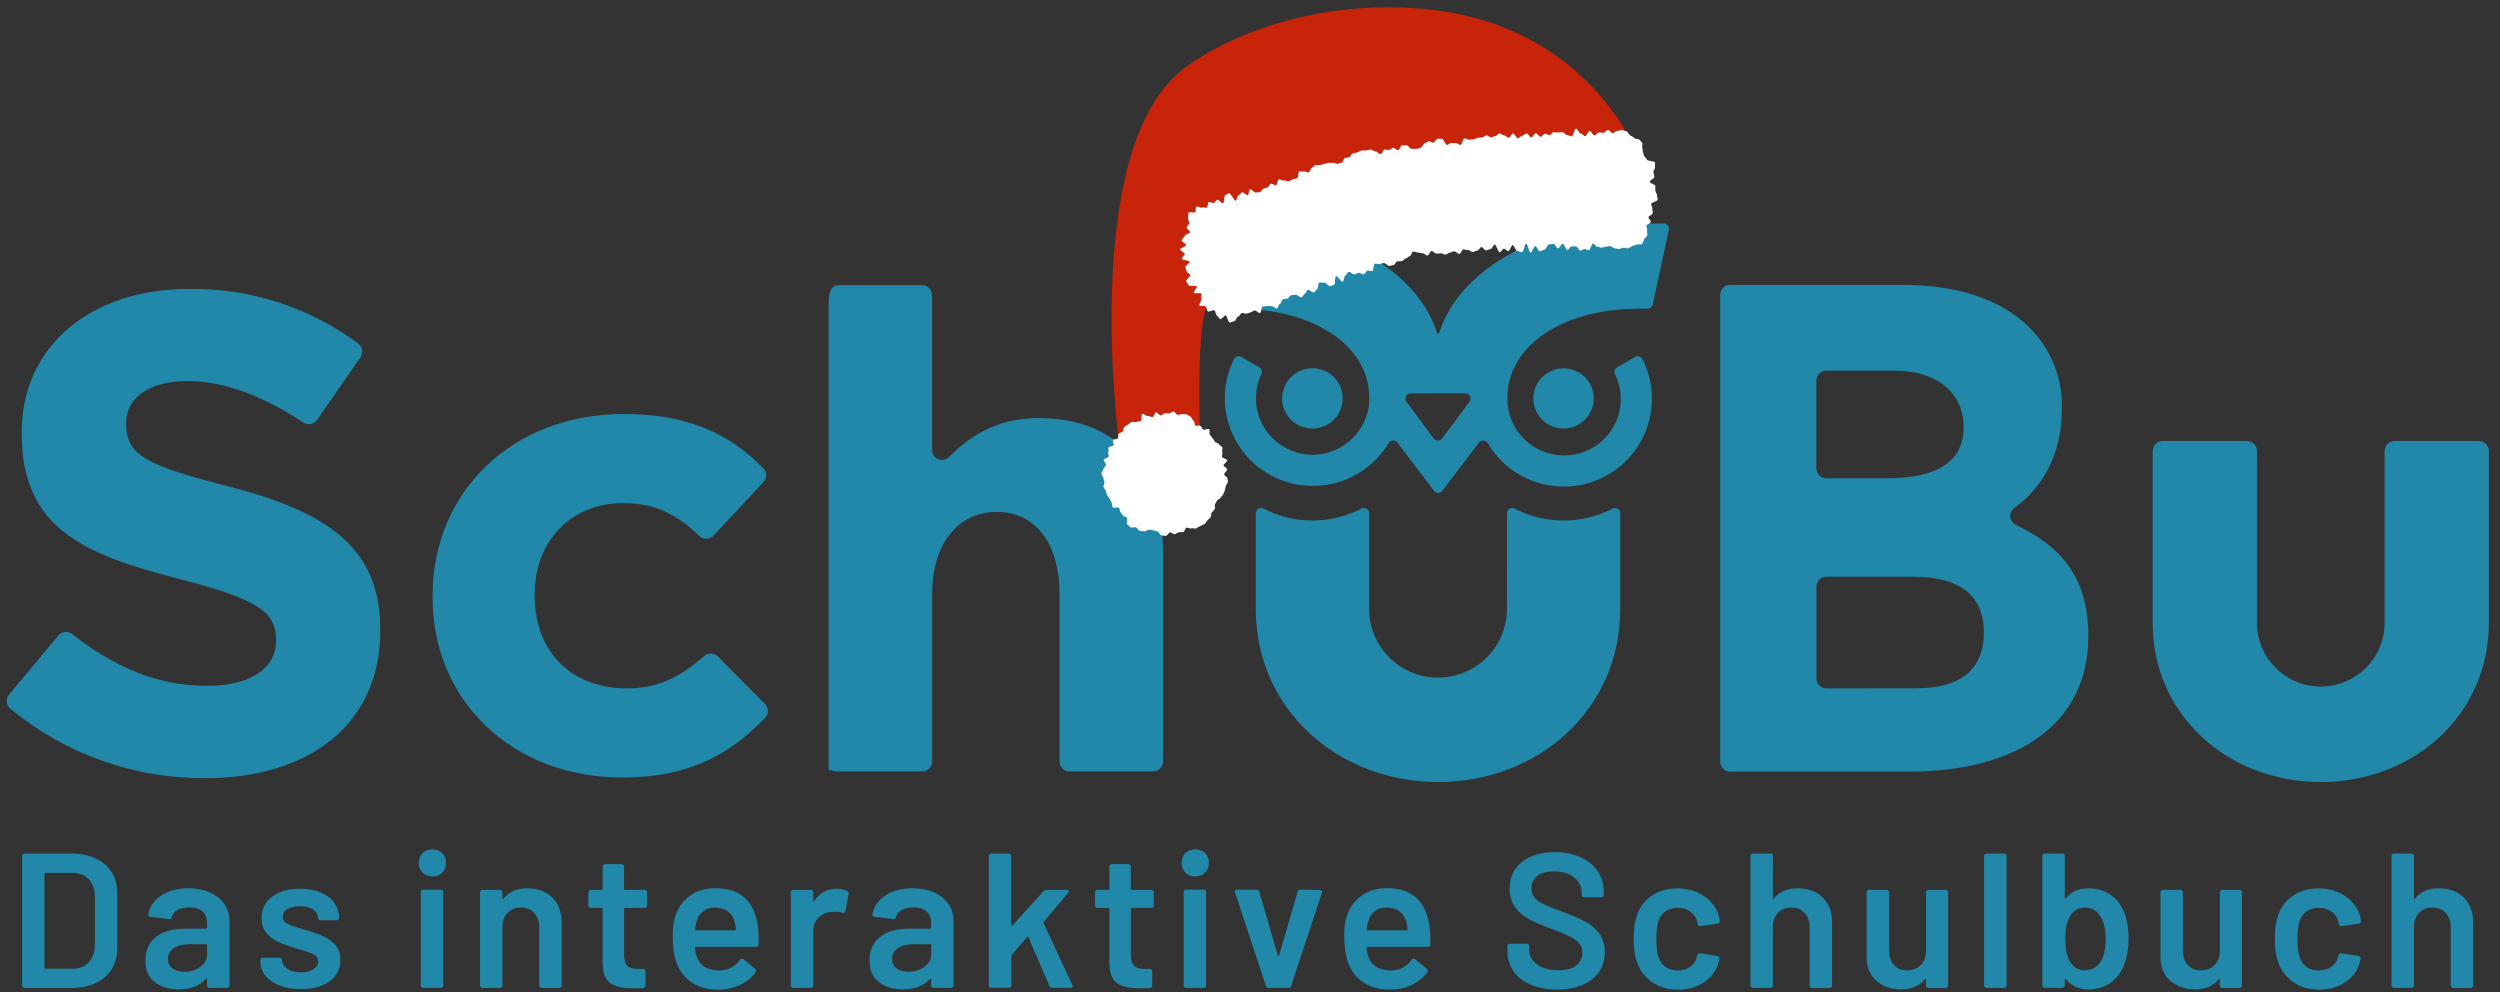
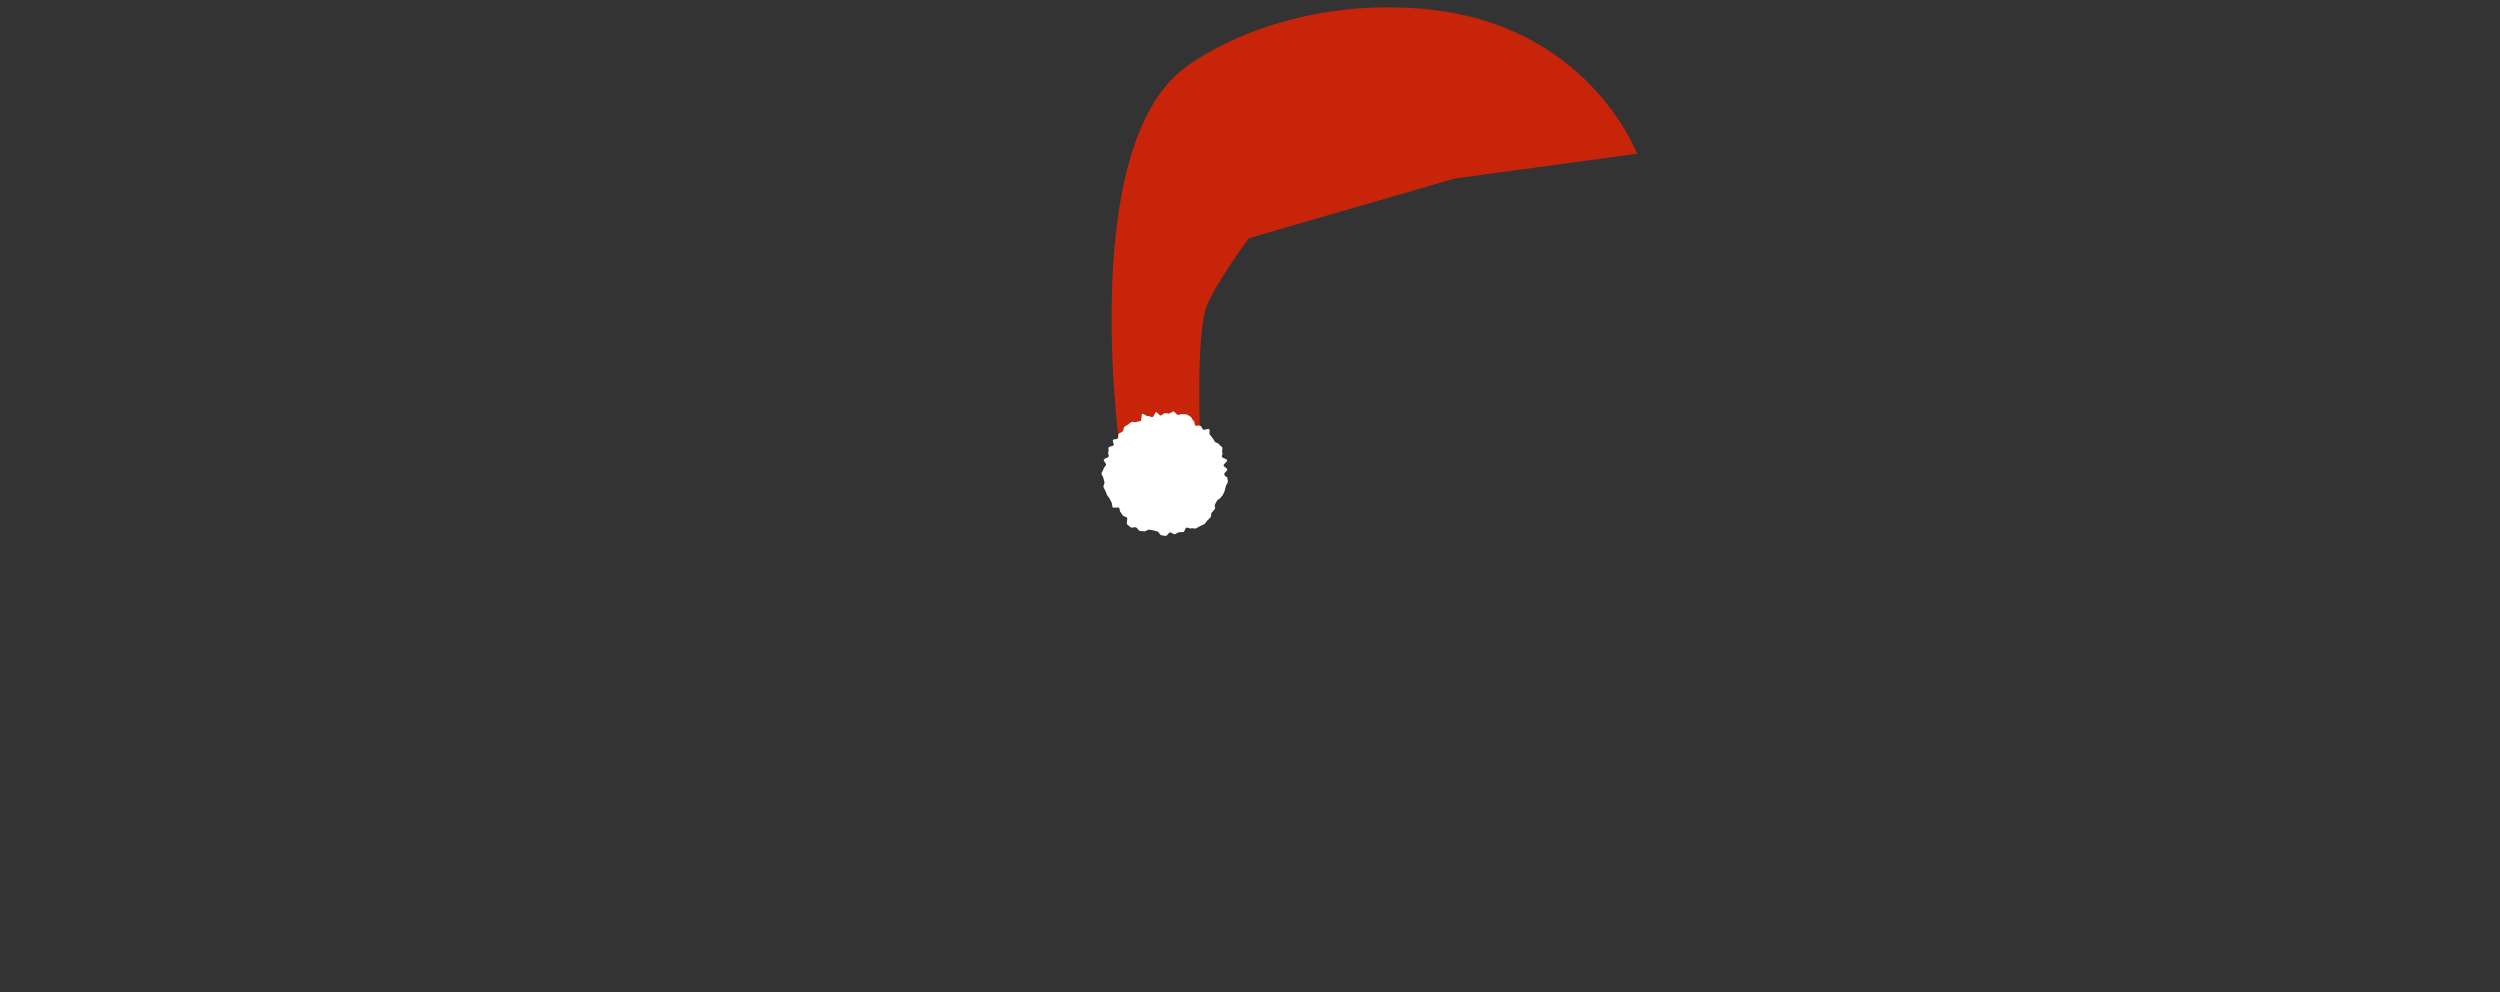
<svg xmlns="http://www.w3.org/2000/svg" width="100%" height="100%" viewBox="0 0 766 304" version="1.1" xml:space="preserve" style="fill-rule:evenodd;clip-rule:evenodd;stroke-linejoin:round;stroke-miterlimit:2;">
  <rect x="0" y="0" width="766" height="304" fill="#333333" stroke="none" />
  <g transform="matrix(2.552,0,0,2.552,-0.472,65.898)">
-     <path d="M157.76,25.63C155.75,25.63 154.12,24.02 154.12,22.02C154.12,20.02 155.74,18.39 157.75,18.39C159.76,18.39 161.39,20 161.39,22L161.39,22.01C161.39,24.01 159.77,25.63 157.76,25.63C157.77,25.63 157.76,25.63 157.76,25.63ZM184.28,22.01C184.28,24.01 185.9,25.62 187.91,25.62C189.91,25.62 191.54,24 191.54,22.01C191.54,20.02 189.91,18.4 187.91,18.4C185.91,18.4 184.29,20.01 184.28,22.01ZM181.17,21.75L181.17,21.98C181.11,25.72 184.11,28.8 187.87,28.86C191.63,28.92 194.72,25.93 194.78,22.19C194.8,21.12 194.56,20.07 194.09,19.12C193.94,18.82 194.04,18.45 194.34,18.28L196.49,17.04C196.81,16.86 197.21,16.98 197.38,17.3C199.89,22.22 198.14,28.3 193.3,31.14C188.26,34.09 181.78,32.42 178.82,27.4C178.82,27.4 178.82,27.39 178.81,27.39C178.58,27 178.03,26.96 177.75,27.32L173.36,33.1C173.11,33.44 172.6,33.44 172.35,33.1L167.96,27.31C167.69,26.95 167.14,26.98 166.91,27.36C164.15,32 158.24,33.86 153.26,31.49C147.99,28.98 145.75,22.69 148.27,17.44C148.29,17.39 148.31,17.35 148.34,17.3C148.5,16.97 148.91,16.85 149.23,17.04L151.38,18.28C151.67,18.45 151.77,18.8 151.63,19.1C150.13,22.24 151.28,26.06 154.35,27.85C158.36,30.18 163.77,27.96 164.57,22.78C164.58,22.75 164.58,22.71 164.58,22.68L164.58,21.77C164.56,20.44 164.22,19.14 163.59,17.97C161.48,14.06 156.13,11.24 148.67,11.24L147.77,11.24C147.47,11.24 147.21,11.03 147.15,10.74L145.14,1.76C145.05,1.36 145.36,0.98 145.77,0.99L149.59,1.04C160.99,1.18 170.43,6.77 172.73,14.18C172.73,14.25 172.93,14.25 172.97,14.18C175.26,6.76 184.7,1.18 196.11,1.04L199.92,1C200.33,0.99 200.64,1.37 200.55,1.77L198.62,10.73C198.56,11.02 198.3,11.23 198,11.23L197.12,11.23C189.63,11.23 184.28,14.01 182.16,17.96C181.53,19.12 181.19,20.42 181.17,21.75ZM176.1,21.4L169.56,21.41C169.04,21.41 168.74,22 169.05,22.42C169.97,23.67 171.52,25.75 172.32,26.82C172.57,27.16 173.09,27.16 173.34,26.82C174.14,25.75 175.7,23.66 176.61,22.41C176.92,21.99 176.62,21.4 176.1,21.4ZM181.11,47.29C181.11,51.84 177.41,55.53 172.84,55.53C168.27,55.53 164.57,51.85 164.57,47.3L164.57,35.8C164.57,35.33 164.07,35.02 163.65,35.24C159.96,37.15 155.57,37.15 151.88,35.24C151.46,35.02 150.96,35.33 150.96,35.8L150.96,47.28C150.96,59.34 160.77,68.03 172.84,68.07C184.91,68.07 194.72,59.34 194.72,47.28L194.72,35.8C194.72,35.33 194.22,35.02 193.8,35.24C190.12,37.15 185.72,37.15 182.04,35.24C181.62,35.02 181.12,35.33 181.12,35.8L181.11,47.29ZM1.43,59.27C7.99,64.69 16.27,67.65 24.81,67.61C37.17,67.61 45.84,61.25 45.84,49.9L45.84,49.74C45.84,39.79 39.3,35.61 27.68,32.59C17.78,30.06 15.33,28.84 15.33,25.08L15.33,24.91C15.33,22.13 17.87,19.93 22.69,19.93C27.2,19.93 31.88,21.79 36.6,24.91C37.15,25.27 37.88,25.13 38.25,24.59L43.47,17.07C43.84,16.54 43.72,15.82 43.2,15.43C37.34,11.07 30.18,8.75 22.84,8.87C11.14,8.87 2.8,15.69 2.79,26.06L2.79,26.23C2.79,37.58 10.21,40.76 21.77,43.7C31.36,46.15 33.32,47.78 33.32,50.96L33.32,51.13C33.32,54.47 30.21,56.52 25.05,56.52C18.89,56.52 13.75,54.14 8.86,50.31C8.35,49.91 7.61,49.98 7.19,50.48L1.26,57.59C0.85,58.1 0.92,58.85 1.43,59.27ZM74.93,67.53C83.15,67.53 87.97,64.58 92.04,60.37C92.49,59.9 92.48,59.16 92.03,58.7L86.38,53C85.93,52.55 85.2,52.53 84.72,52.95C81.99,55.35 79.28,56.83 75.51,56.83C68.72,56.83 64.38,52.39 64.38,45.71L64.38,45.54C64.38,39.07 68.8,34.58 75.02,34.58C78.98,34.58 81.63,36.09 84.14,38.52C84.62,38.99 85.4,38.97 85.86,38.48L91.85,32.05C92.28,31.59 92.28,30.87 91.84,30.41C87.87,26.33 82.86,23.88 75.11,23.88C61.69,23.88 52.12,33.21 52.12,45.71L52.12,45.87C52.1,58.37 61.76,67.54 74.93,67.53ZM99.67,10.55L99.67,66.56C99.67,66.58 100.21,66.8 100.87,66.8L110.9,66.8C111.56,66.8 112.1,66.26 112.1,65.6L112.1,45.47C112.1,39.59 115.12,35.64 119.87,35.64C124.62,35.64 127.4,39.59 127.4,45.47L127.4,65.6C127.4,66.26 127.94,66.8 128.6,66.8L138.63,66.8C139.29,66.8 139.83,66.26 139.83,65.6L139.83,40.62C139.83,30.58 134.33,24.37 124.94,24.37C120.04,24.37 116.74,26.4 114.15,29.03C113.4,29.8 112.09,29.26 112.09,28.19L112.09,9.61C112.09,8.95 111.55,8.41 110.89,8.41L100.86,8.41C100.21,8.42 99.67,8.87 99.67,10.55ZM250.91,50.44L250.91,50.61C250.91,61.11 242.37,66.82 229.38,66.82L207.92,66.82C207.26,66.82 206.72,66.28 206.72,65.62L206.72,9.59C206.72,8.93 207.26,8.39 207.92,8.39L228.76,8.39C235.33,8.39 240.51,10.2 243.79,13.45C246.41,16.02 247.84,19.55 247.73,23.21L247.73,23.38C247.73,28.86 245.28,32.85 242.05,35.15C241.3,35.68 241.41,36.81 242.24,37.21C247.66,39.76 250.91,43.57 250.91,50.44ZM218.26,30.4C218.26,31.06 218.8,31.6 219.46,31.6L226.82,31.6C232.4,31.6 235.94,29.79 235.94,25.53L235.94,25.36C235.94,21.59 232.98,18.68 227.64,18.68L219.46,18.68C218.8,18.68 218.26,19.22 218.26,19.88L218.26,30.4ZM238.37,50.12C238.37,46.26 236.25,43.42 229.79,43.42L219.47,43.42C218.81,43.42 218.27,43.96 218.27,44.62L218.27,55.63C218.27,56.29 218.81,56.83 219.47,56.83L230.19,56.82C235.78,56.83 238.37,54.4 238.37,50.12ZM287.69,27.12C287.03,27.12 286.49,27.66 286.49,28.32L286.49,48.95C286.5,53.17 283.07,56.6 278.83,56.61L278.82,56.61C274.59,56.6 271.16,53.18 271.16,48.96L271.16,28.32C271.16,27.66 270.62,27.12 269.96,27.12L259.84,27.12C259.18,27.12 258.64,27.66 258.64,28.32L258.64,48.95C258.64,60.06 267.7,68.07 278.82,68.07C289.94,68.07 299,60.06 299,48.95L299,28.32C299,27.66 298.46,27.12 297.8,27.12L287.69,27.12ZM2.92,92.71C2.87,92.66 2.84,92.59 2.84,92.51L2.84,76.94C2.84,76.86 2.87,76.8 2.92,76.74C2.97,76.69 3.04,76.66 3.12,76.66L8.76,76.66C9.85,76.66 10.82,76.85 11.65,77.24C12.48,77.62 13.13,78.17 13.58,78.89C14.03,79.6 14.26,80.44 14.26,81.39L14.26,88.07C14.26,89.02 14.03,89.85 13.58,90.57C13.12,91.28 12.48,91.83 11.65,92.22C10.82,92.6 9.85,92.8 8.76,92.8L3.12,92.8C3.04,92.79 2.98,92.77 2.92,92.71ZM5.64,90.49L8.88,90.49C9.7,90.49 10.35,90.23 10.83,89.72C11.32,89.21 11.57,88.52 11.58,87.66L11.58,81.83C11.58,80.95 11.33,80.26 10.84,79.75C10.35,79.24 9.68,78.98 8.85,78.98L5.64,78.98C5.56,78.98 5.52,79.02 5.52,79.1L5.52,90.39C5.52,90.45 5.56,90.49 5.64,90.49ZM25.42,81.34C26.16,81.68 26.73,82.14 27.13,82.73C27.53,83.32 27.73,83.99 27.73,84.75L27.73,92.51C27.73,92.59 27.7,92.65 27.65,92.71C27.6,92.76 27.53,92.79 27.45,92.79L25.32,92.79C25.24,92.79 25.18,92.76 25.12,92.71C25.07,92.66 25.04,92.59 25.04,92.51L25.04,91.77C25.04,91.72 25.02,91.7 24.99,91.69C24.96,91.68 24.93,91.69 24.9,91.72C24.14,92.55 23.05,92.96 21.62,92.96C20.46,92.96 19.51,92.67 18.76,92.08C18.01,91.5 17.64,90.63 17.64,89.48C17.64,88.28 18.06,87.35 18.9,86.68C19.74,86.01 20.92,85.68 22.45,85.68L24.92,85.68C25,85.68 25.04,85.64 25.04,85.56L25.04,85.01C25.04,84.41 24.86,83.95 24.51,83.62C24.16,83.29 23.62,83.13 22.91,83.13C22.32,83.13 21.85,83.23 21.49,83.44C21.13,83.65 20.9,83.93 20.81,84.3C20.76,84.49 20.66,84.56 20.49,84.53L18.25,84.25C18.17,84.24 18.11,84.21 18.05,84.17C18,84.13 17.98,84.08 17.99,84.02C18.11,83.08 18.62,82.32 19.5,81.72C20.39,81.12 21.5,80.82 22.84,80.82C23.82,80.84 24.68,81 25.42,81.34ZM24.24,90.26C24.78,89.86 25.05,89.35 25.05,88.74L25.05,87.66C25.05,87.58 25.01,87.54 24.93,87.54L22.99,87.54C22.17,87.54 21.53,87.69 21.06,88C20.59,88.31 20.35,88.75 20.35,89.31C20.35,89.8 20.53,90.18 20.89,90.45C21.25,90.72 21.72,90.85 22.29,90.85C23.05,90.86 23.7,90.66 24.24,90.26ZM33.75,92.5C33.02,92.22 32.45,91.82 32.05,91.33C31.65,90.83 31.45,90.27 31.45,89.66L31.45,89.45C31.45,89.37 31.48,89.31 31.53,89.25C31.58,89.2 31.65,89.17 31.73,89.17L33.77,89.17C33.85,89.17 33.91,89.2 33.97,89.25C34.02,89.3 34.05,89.37 34.05,89.45L34.05,89.5C34.05,89.88 34.26,90.22 34.69,90.5C35.11,90.78 35.65,90.93 36.3,90.93C36.92,90.93 37.42,90.8 37.8,90.55C38.18,90.3 38.38,89.98 38.38,89.59C38.38,89.24 38.22,88.97 37.91,88.8C37.59,88.62 37.08,88.44 36.37,88.24L35.49,87.96C34.7,87.73 34.04,87.48 33.5,87.22C32.96,86.96 32.51,86.6 32.14,86.15C31.77,85.7 31.59,85.12 31.59,84.41C31.59,83.33 32.01,82.48 32.86,81.84C33.71,81.2 34.83,80.88 36.21,80.88C37.15,80.88 37.98,81.03 38.68,81.33C39.39,81.63 39.94,82.04 40.32,82.57C40.7,83.1 40.9,83.7 40.9,84.38C40.9,84.46 40.87,84.52 40.82,84.58C40.77,84.63 40.7,84.66 40.62,84.66L38.65,84.66C38.57,84.66 38.51,84.63 38.45,84.58C38.4,84.53 38.37,84.46 38.37,84.38C38.37,83.98 38.17,83.65 37.78,83.38C37.39,83.11 36.85,82.98 36.17,82.98C35.57,82.98 35.08,83.09 34.7,83.31C34.32,83.53 34.13,83.84 34.13,84.24C34.13,84.61 34.31,84.89 34.67,85.08C35.03,85.27 35.64,85.48 36.49,85.71L37,85.86C37.82,86.11 38.5,86.35 39.06,86.61C39.61,86.86 40.09,87.22 40.47,87.67C40.85,88.12 41.05,88.71 41.05,89.43C41.05,90.52 40.62,91.38 39.75,92C38.89,92.62 37.74,92.93 36.3,92.93C35.33,92.93 34.48,92.79 33.75,92.5ZM50.92,78.95C50.61,78.64 50.46,78.25 50.46,77.78C50.46,77.3 50.61,76.91 50.92,76.61C51.23,76.3 51.62,76.15 52.1,76.15C52.58,76.15 52.97,76.3 53.28,76.61C53.59,76.92 53.74,77.31 53.74,77.78C53.74,78.26 53.59,78.65 53.28,78.95C52.97,79.26 52.58,79.41 52.1,79.41C51.62,79.41 51.23,79.25 50.92,78.95ZM50.79,92.71C50.74,92.66 50.71,92.59 50.71,92.51L50.71,81.27C50.71,81.19 50.74,81.13 50.79,81.07C50.84,81.02 50.91,80.99 50.99,80.99L53.12,80.99C53.2,80.99 53.26,81.02 53.32,81.07C53.37,81.12 53.4,81.19 53.4,81.27L53.4,92.51C53.4,92.59 53.37,92.65 53.32,92.71C53.27,92.76 53.2,92.79 53.12,92.79L50.99,92.79C50.91,92.79 50.85,92.77 50.79,92.71ZM66.5,81.94C67.25,82.68 67.62,83.68 67.62,84.96L67.62,92.52C67.62,92.6 67.59,92.66 67.54,92.72C67.49,92.77 67.42,92.8 67.34,92.8L65.21,92.8C65.13,92.8 65.07,92.77 65.01,92.72C64.96,92.67 64.93,92.6 64.93,92.52L64.93,85.52C64.93,84.81 64.73,84.24 64.33,83.8C63.93,83.36 63.4,83.14 62.73,83.14C62.07,83.14 61.53,83.35 61.12,83.78C60.71,84.21 60.51,84.78 60.51,85.48L60.51,92.51C60.51,92.59 60.48,92.65 60.43,92.71C60.38,92.76 60.31,92.79 60.23,92.79L58.1,92.79C58.02,92.79 57.96,92.76 57.9,92.71C57.85,92.66 57.82,92.59 57.82,92.51L57.82,81.3C57.82,81.22 57.85,81.16 57.9,81.1C57.95,81.05 58.02,81.02 58.1,81.02L60.23,81.02C60.31,81.02 60.37,81.05 60.43,81.1C60.48,81.15 60.51,81.22 60.51,81.3L60.51,82.04C60.51,82.09 60.53,82.12 60.56,82.13C60.59,82.15 60.61,82.13 60.63,82.08C61.26,81.25 62.22,80.84 63.5,80.84C64.75,80.84 65.75,81.2 66.5,81.94ZM77.8,83.11C77.75,83.16 77.68,83.19 77.6,83.19L75.24,83.19C75.16,83.19 75.12,83.23 75.12,83.3L75.12,88.85C75.12,89.43 75.25,89.86 75.5,90.12C75.75,90.38 76.16,90.51 76.71,90.51L77.4,90.51C77.48,90.51 77.54,90.54 77.6,90.59C77.65,90.64 77.68,90.71 77.68,90.79L77.68,92.52C77.68,92.69 77.59,92.79 77.4,92.82L76.2,92.84C74.98,92.84 74.07,92.63 73.47,92.22C72.87,91.8 72.56,91.02 72.54,89.87L72.54,83.3C72.54,83.22 72.5,83.19 72.42,83.19L71.1,83.19C71.02,83.19 70.96,83.16 70.9,83.11C70.85,83.06 70.82,82.99 70.82,82.91L70.82,81.3C70.82,81.22 70.85,81.16 70.9,81.1C70.95,81.05 71.02,81.02 71.1,81.02L72.42,81.02C72.5,81.02 72.54,80.98 72.54,80.9L72.54,78.21C72.54,78.13 72.57,78.07 72.62,78.01C72.67,77.96 72.74,77.93 72.82,77.93L74.83,77.93C74.91,77.93 74.97,77.96 75.03,78.01C75.08,78.06 75.11,78.13 75.11,78.21L75.11,80.9C75.11,80.98 75.15,81.02 75.23,81.02L77.59,81.02C77.67,81.02 77.73,81.05 77.79,81.1C77.84,81.15 77.87,81.22 77.87,81.3L77.87,82.91C77.88,82.99 77.85,83.05 77.8,83.11ZM91.28,86.87L91.26,87.58C91.26,87.77 91.17,87.86 90.98,87.86L83.74,87.86C83.66,87.86 83.62,87.9 83.62,87.97C83.67,88.48 83.74,88.82 83.83,89.01C84.2,90.12 85.1,90.68 86.54,90.69C87.59,90.69 88.42,90.26 89.04,89.4C89.1,89.31 89.18,89.26 89.27,89.26C89.33,89.26 89.39,89.28 89.43,89.33L90.86,90.5C91,90.61 91.02,90.73 90.93,90.87C90.45,91.55 89.82,92.07 89.02,92.44C88.23,92.81 87.35,93 86.38,93C85.18,93 84.16,92.73 83.32,92.19C82.48,91.65 81.87,90.9 81.48,89.93C81.13,89.1 80.95,87.95 80.95,86.47C80.95,85.58 81.04,84.86 81.23,84.3C81.54,83.23 82.12,82.38 82.98,81.75C83.84,81.12 84.86,80.82 86.07,80.82C89.11,80.82 90.82,82.4 91.2,85.56C91.25,85.97 91.28,86.4 91.28,86.87ZM84.63,83.57C84.25,83.85 83.99,84.25 83.83,84.76C83.74,85.02 83.68,85.36 83.64,85.77C83.61,85.85 83.64,85.88 83.73,85.88L88.42,85.88C88.5,85.88 88.54,85.84 88.54,85.77C88.51,85.39 88.46,85.09 88.4,84.89C88.26,84.34 87.99,83.91 87.58,83.6C87.17,83.29 86.66,83.14 86.04,83.14C85.48,83.14 85.01,83.28 84.63,83.57ZM101.93,81.18C102.05,81.24 102.1,81.36 102.07,81.53L101.68,83.6C101.66,83.78 101.56,83.84 101.36,83.76C101.13,83.68 100.86,83.64 100.55,83.64C100.35,83.64 100.19,83.65 100.09,83.66C99.44,83.69 98.9,83.92 98.47,84.34C98.04,84.76 97.82,85.31 97.82,85.99L97.82,92.51C97.82,92.59 97.79,92.65 97.74,92.71C97.69,92.76 97.62,92.79 97.54,92.79L95.41,92.79C95.33,92.79 95.27,92.76 95.21,92.71C95.16,92.66 95.13,92.59 95.13,92.51L95.13,81.3C95.13,81.22 95.16,81.16 95.21,81.1C95.26,81.05 95.33,81.02 95.41,81.02L97.54,81.02C97.62,81.02 97.68,81.05 97.74,81.1C97.79,81.15 97.82,81.22 97.82,81.3L97.82,82.34C97.82,82.4 97.83,82.44 97.85,82.44C97.87,82.45 97.9,82.43 97.93,82.38C98.58,81.38 99.48,80.88 100.64,80.88C101.13,80.88 101.56,80.98 101.93,81.18ZM112.36,81.34C113.1,81.68 113.67,82.14 114.07,82.73C114.47,83.32 114.67,83.99 114.67,84.75L114.67,92.51C114.67,92.59 114.64,92.65 114.59,92.71C114.54,92.76 114.47,92.79 114.39,92.79L112.26,92.79C112.18,92.79 112.12,92.76 112.06,92.71C112.01,92.66 111.98,92.59 111.98,92.51L111.98,91.77C111.98,91.72 111.96,91.7 111.93,91.69C111.9,91.68 111.87,91.69 111.84,91.72C111.08,92.55 109.99,92.96 108.56,92.96C107.4,92.96 106.45,92.67 105.7,92.08C104.95,91.5 104.58,90.63 104.58,89.48C104.58,88.28 105,87.35 105.84,86.68C106.68,86.01 107.86,85.68 109.39,85.68L111.86,85.68C111.94,85.68 111.98,85.64 111.98,85.56L111.98,85.01C111.98,84.41 111.8,83.95 111.45,83.62C111.1,83.29 110.56,83.13 109.85,83.13C109.26,83.13 108.79,83.23 108.43,83.44C108.07,83.65 107.84,83.93 107.75,84.3C107.7,84.49 107.6,84.56 107.43,84.53L105.19,84.25C105.11,84.24 105.05,84.21 104.99,84.17C104.94,84.13 104.92,84.08 104.93,84.02C105.05,83.08 105.56,82.32 106.44,81.72C107.33,81.12 108.44,80.82 109.78,80.82C110.76,80.84 111.62,81 112.36,81.34ZM111.18,90.26C111.72,89.86 111.99,89.35 111.99,88.74L111.99,87.66C111.99,87.58 111.95,87.54 111.87,87.54L109.93,87.54C109.11,87.54 108.47,87.69 108,88C107.53,88.31 107.29,88.75 107.29,89.31C107.29,89.8 107.47,90.18 107.83,90.45C108.19,90.72 108.66,90.85 109.23,90.85C109.99,90.86 110.64,90.66 111.18,90.26ZM118.98,92.71C118.93,92.66 118.9,92.59 118.9,92.51L118.9,76.94C118.9,76.86 118.93,76.8 118.98,76.74C119.03,76.69 119.1,76.66 119.18,76.66L121.31,76.66C121.39,76.66 121.45,76.69 121.51,76.74C121.56,76.79 121.59,76.86 121.59,76.94L121.59,85.26C121.59,85.31 121.61,85.34 121.64,85.35C121.67,85.37 121.7,85.35 121.73,85.3L125.48,81.18C125.59,81.07 125.7,81.02 125.83,81.02L128.28,81.02C128.43,81.02 128.51,81.07 128.51,81.18C128.51,81.23 128.49,81.29 128.44,81.36L125.5,84.86C125.45,84.91 125.45,84.96 125.48,85.02L128.95,92.46C128.98,92.52 129,92.57 129,92.6C129,92.72 128.91,92.78 128.75,92.78L126.51,92.78C126.36,92.78 126.25,92.71 126.19,92.57L123.67,86.72C123.65,86.69 123.63,86.67 123.59,86.66C123.55,86.65 123.52,86.66 123.51,86.69L121.66,88.81C121.63,88.87 121.61,88.93 121.61,88.97L121.61,92.49C121.61,92.57 121.58,92.63 121.53,92.69C121.48,92.74 121.41,92.77 121.33,92.77L119.2,92.77C119.1,92.79 119.03,92.77 118.98,92.71ZM138.64,83.11C138.59,83.16 138.52,83.19 138.44,83.19L136.08,83.19C136,83.19 135.96,83.23 135.96,83.3L135.96,88.85C135.96,89.43 136.09,89.86 136.34,90.12C136.59,90.38 137,90.51 137.55,90.51L138.24,90.51C138.32,90.51 138.38,90.54 138.44,90.59C138.49,90.64 138.52,90.71 138.52,90.79L138.52,92.52C138.52,92.69 138.43,92.79 138.24,92.82L137.04,92.84C135.82,92.84 134.91,92.63 134.31,92.22C133.71,91.8 133.4,91.02 133.38,89.87L133.38,83.3C133.38,83.22 133.34,83.19 133.26,83.19L131.94,83.19C131.86,83.19 131.8,83.16 131.74,83.11C131.69,83.06 131.66,82.99 131.66,82.91L131.66,81.3C131.66,81.22 131.69,81.16 131.74,81.1C131.79,81.05 131.86,81.02 131.94,81.02L133.26,81.02C133.34,81.02 133.38,80.98 133.38,80.9L133.38,78.21C133.38,78.13 133.41,78.07 133.46,78.01C133.51,77.96 133.58,77.93 133.66,77.93L135.67,77.93C135.75,77.93 135.81,77.96 135.87,78.01C135.92,78.06 135.95,78.13 135.95,78.21L135.95,80.9C135.95,80.98 135.99,81.02 136.07,81.02L138.43,81.02C138.51,81.02 138.57,81.05 138.63,81.1C138.68,81.15 138.71,81.22 138.71,81.3L138.71,82.91C138.72,82.99 138.69,83.05 138.64,83.11ZM142.51,78.95C142.2,78.64 142.05,78.25 142.05,77.78C142.05,77.3 142.2,76.91 142.51,76.61C142.82,76.3 143.21,76.15 143.69,76.15C144.17,76.15 144.56,76.3 144.87,76.61C145.18,76.92 145.33,77.31 145.33,77.78C145.33,78.26 145.18,78.65 144.87,78.95C144.56,79.26 144.17,79.41 143.69,79.41C143.21,79.41 142.82,79.25 142.51,78.95ZM142.38,92.71C142.33,92.66 142.3,92.59 142.3,92.51L142.3,81.27C142.3,81.19 142.33,81.13 142.38,81.07C142.43,81.02 142.5,80.99 142.58,80.99L144.71,80.99C144.79,80.99 144.85,81.02 144.91,81.07C144.96,81.12 144.99,81.19 144.99,81.27L144.99,92.51C144.99,92.59 144.96,92.65 144.91,92.71C144.86,92.76 144.79,92.79 144.71,92.79L142.58,92.79C142.5,92.79 142.44,92.77 142.38,92.71ZM152.18,92.56L148.46,81.32C148.44,81.29 148.44,81.25 148.44,81.2C148.44,81.06 148.52,80.99 148.69,80.99L151.05,80.99C151.22,80.99 151.33,81.07 151.37,81.22L153.61,88.91C153.63,88.96 153.65,88.98 153.68,88.98C153.71,88.98 153.73,88.96 153.75,88.91L155.99,81.22C156.04,81.07 156.14,80.99 156.31,80.99L158.67,81.04C158.76,81.04 158.83,81.07 158.88,81.12C158.93,81.17 158.93,81.25 158.9,81.36L155.2,92.56C155.15,92.71 155.05,92.79 154.9,92.79L152.47,92.79C152.33,92.79 152.23,92.72 152.18,92.56ZM171.92,86.87L171.9,87.58C171.9,87.77 171.81,87.86 171.62,87.86L164.38,87.86C164.3,87.86 164.26,87.9 164.26,87.97C164.31,88.48 164.38,88.82 164.47,89.01C164.84,90.12 165.74,90.68 167.18,90.69C168.23,90.69 169.06,90.26 169.68,89.4C169.74,89.31 169.82,89.26 169.91,89.26C169.97,89.26 170.03,89.28 170.07,89.33L171.5,90.5C171.64,90.61 171.66,90.73 171.57,90.87C171.09,91.55 170.46,92.07 169.66,92.44C168.87,92.81 167.98,92.99 167.01,92.99C165.81,92.99 164.79,92.72 163.95,92.18C163.11,91.64 162.5,90.89 162.11,89.92C161.76,89.09 161.58,87.94 161.58,86.46C161.58,85.57 161.67,84.85 161.86,84.29C162.17,83.22 162.75,82.37 163.61,81.74C164.47,81.12 165.49,80.81 166.7,80.81C169.74,80.81 171.45,82.39 171.83,85.55C171.89,85.97 171.92,86.4 171.92,86.87ZM165.27,83.57C164.89,83.85 164.63,84.25 164.47,84.76C164.38,85.02 164.32,85.36 164.28,85.77C164.25,85.85 164.28,85.88 164.37,85.88L169.06,85.88C169.14,85.88 169.18,85.84 169.18,85.77C169.15,85.39 169.1,85.09 169.04,84.89C168.9,84.34 168.63,83.91 168.22,83.6C167.81,83.29 167.3,83.14 166.68,83.14C166.12,83.14 165.64,83.28 165.27,83.57ZM183.97,92.4C183.08,92.02 182.39,91.48 181.9,90.79C181.41,90.1 181.17,89.28 181.17,88.35L181.17,87.77C181.17,87.69 181.2,87.63 181.25,87.57C181.3,87.52 181.37,87.49 181.45,87.49L183.51,87.49C183.59,87.49 183.65,87.52 183.71,87.57C183.76,87.62 183.79,87.69 183.79,87.77L183.79,88.21C183.79,88.92 184.11,89.5 184.74,89.97C185.37,90.44 186.24,90.67 187.33,90.67C188.27,90.67 188.98,90.47 189.46,90.07C189.94,89.67 190.18,89.16 190.18,88.53C190.18,88.1 190.05,87.74 189.79,87.44C189.53,87.14 189.15,86.87 188.67,86.62C188.18,86.37 187.46,86.07 186.48,85.7C185.39,85.3 184.5,84.92 183.82,84.57C183.14,84.22 182.57,83.74 182.12,83.13C181.67,82.52 181.44,81.77 181.44,80.86C181.44,79.51 181.93,78.44 182.92,77.66C183.91,76.88 185.22,76.49 186.87,76.49C188.03,76.49 189.05,76.69 189.93,77.09C190.82,77.49 191.51,78.05 192,78.76C192.49,79.47 192.74,80.3 192.74,81.24L192.74,81.63C192.74,81.71 192.71,81.77 192.66,81.83C192.61,81.88 192.54,81.91 192.46,81.91L190.38,81.91C190.3,81.91 190.24,81.88 190.18,81.83C190.13,81.78 190.1,81.71 190.1,81.63L190.1,81.38C190.1,80.66 189.8,80.05 189.21,79.55C188.62,79.05 187.8,78.8 186.75,78.8C185.9,78.8 185.24,78.98 184.77,79.33C184.3,79.68 184.06,80.18 184.06,80.83C184.06,81.29 184.18,81.67 184.43,81.96C184.68,82.25 185.05,82.52 185.54,82.75C186.03,82.99 186.8,83.29 187.83,83.66C188.92,84.08 189.8,84.45 190.46,84.79C191.12,85.13 191.68,85.6 192.15,86.21C192.62,86.82 192.86,87.57 192.86,88.48C192.86,89.86 192.35,90.96 191.32,91.77C190.29,92.58 188.9,92.99 187.12,92.99C185.91,92.98 184.86,92.78 183.97,92.4ZM198.5,92.07C197.64,91.46 197.03,90.65 196.7,89.62C196.45,88.93 196.33,88.01 196.33,86.86C196.33,85.75 196.45,84.85 196.7,84.14C197.02,83.13 197.62,82.32 198.49,81.73C199.36,81.14 200.39,80.84 201.58,80.84C202.78,80.84 203.83,81.14 204.73,81.74C205.62,82.34 206.22,83.09 206.51,84C206.59,84.25 206.64,84.49 206.67,84.74L206.67,84.79C206.67,84.94 206.58,85.04 206.42,85.07L204.34,85.37L204.29,85.37C204.15,85.37 204.06,85.29 204.01,85.14C204.01,85.06 204,85 203.99,84.96C203.96,84.84 203.93,84.73 203.9,84.64C203.76,84.21 203.48,83.86 203.07,83.58C202.65,83.3 202.16,83.17 201.59,83.17C201,83.17 200.51,83.32 200.1,83.62C199.69,83.92 199.42,84.33 199.28,84.85C199.13,85.34 199.05,86.02 199.05,86.9C199.05,87.74 199.12,88.43 199.26,88.95C199.41,89.49 199.69,89.91 200.09,90.23C200.49,90.54 200.99,90.7 201.59,90.7C202.18,90.7 202.68,90.55 203.11,90.25C203.53,89.95 203.81,89.55 203.93,89.04C203.95,89.01 203.95,88.97 203.95,88.93C203.97,88.91 203.97,88.89 203.97,88.86C204.02,88.68 204.12,88.6 204.29,88.63L206.37,88.95C206.45,88.97 206.51,89 206.57,89.05C206.62,89.1 206.64,89.18 206.63,89.27C206.58,89.52 206.54,89.69 206.51,89.8C206.22,90.78 205.62,91.56 204.73,92.14C203.84,92.72 202.79,93 201.58,93C200.39,92.98 199.36,92.67 198.5,92.07ZM219.03,81.94C219.78,82.68 220.15,83.68 220.15,84.96L220.15,92.52C220.15,92.6 220.12,92.66 220.07,92.72C220.02,92.77 219.95,92.8 219.87,92.8L217.74,92.8C217.66,92.8 217.6,92.77 217.54,92.72C217.49,92.67 217.46,92.6 217.46,92.52L217.46,85.52C217.46,84.81 217.26,84.24 216.86,83.8C216.46,83.36 215.93,83.14 215.26,83.14C214.59,83.14 214.06,83.35 213.65,83.78C213.24,84.21 213.04,84.78 213.04,85.48L213.04,92.51C213.04,92.59 213.01,92.65 212.96,92.71C212.91,92.76 212.84,92.79 212.76,92.79L210.63,92.79C210.55,92.79 210.49,92.76 210.43,92.71C210.38,92.66 210.35,92.59 210.35,92.51L210.35,76.94C210.35,76.86 210.38,76.8 210.43,76.74C210.48,76.69 210.55,76.66 210.63,76.66L212.76,76.66C212.84,76.66 212.9,76.69 212.96,76.74C213.01,76.79 213.04,76.86 213.04,76.94L213.04,82.03C213.04,82.08 213.06,82.11 213.09,82.12C213.12,82.14 213.14,82.12 213.16,82.07C213.79,81.24 214.75,80.83 216.03,80.83C217.28,80.84 218.28,81.2 219.03,81.94ZM231.5,81.1C231.55,81.05 231.62,81.02 231.7,81.02L233.8,81.02C233.88,81.02 233.94,81.05 234,81.1C234.05,81.15 234.08,81.22 234.08,81.3L234.08,92.52C234.08,92.6 234.05,92.66 234,92.72C233.95,92.77 233.88,92.8 233.8,92.8L231.7,92.8C231.62,92.8 231.56,92.77 231.5,92.72C231.45,92.67 231.42,92.6 231.42,92.52L231.42,91.78C231.42,91.73 231.4,91.7 231.37,91.69C231.34,91.68 231.31,91.69 231.28,91.74C230.65,92.56 229.7,92.96 228.44,92.96C227.27,92.96 226.29,92.62 225.49,91.95C224.7,91.28 224.3,90.31 224.3,89.07L224.3,81.3C224.3,81.22 224.33,81.16 224.38,81.1C224.43,81.05 224.5,81.02 224.58,81.02L226.71,81.02C226.79,81.02 226.85,81.05 226.91,81.1C226.96,81.15 226.99,81.22 226.99,81.3L226.99,88.3C226.99,89.02 227.18,89.6 227.56,90.03C227.94,90.46 228.47,90.68 229.14,90.68C229.83,90.68 230.39,90.47 230.81,90.03C231.23,89.6 231.43,89.02 231.43,88.3L231.43,81.3C231.42,81.22 231.44,81.16 231.5,81.1ZM238.49,92.71C238.44,92.66 238.41,92.59 238.41,92.51L238.41,76.94C238.41,76.86 238.44,76.8 238.49,76.74C238.54,76.69 238.61,76.66 238.69,76.66L240.82,76.66C240.9,76.66 240.96,76.69 241.02,76.74C241.07,76.79 241.1,76.86 241.1,76.94L241.1,92.51C241.1,92.59 241.07,92.65 241.02,92.71C240.97,92.76 240.9,92.79 240.82,92.79L238.69,92.79C238.61,92.79 238.55,92.77 238.49,92.71ZM255.75,86.87C255.75,87.96 255.6,88.92 255.31,89.75C254.97,90.76 254.42,91.55 253.67,92.12C252.91,92.69 251.99,92.97 250.89,92.97C249.81,92.97 248.92,92.56 248.23,91.75C248.2,91.7 248.17,91.69 248.14,91.7C248.11,91.72 248.09,91.75 248.09,91.79L248.09,92.5C248.09,92.58 248.06,92.64 248.01,92.7C247.96,92.75 247.89,92.78 247.81,92.78L245.68,92.78C245.6,92.78 245.54,92.75 245.48,92.7C245.43,92.65 245.4,92.58 245.4,92.5L245.4,76.94C245.4,76.86 245.43,76.8 245.48,76.74C245.53,76.69 245.6,76.66 245.68,76.66L247.81,76.66C247.89,76.66 247.95,76.69 248.01,76.74C248.06,76.79 248.09,76.86 248.09,76.94L248.09,81.94C248.09,81.99 248.11,82.02 248.14,82.03C248.17,82.05 248.2,82.04 248.23,82.01C248.89,81.23 249.77,80.84 250.87,80.84C252.01,80.84 252.96,81.12 253.7,81.69C254.45,82.26 255,83.05 255.35,84.06C255.62,84.92 255.75,85.86 255.75,86.87ZM253,86.92C253,85.72 252.77,84.79 252.31,84.11C251.89,83.46 251.28,83.14 250.46,83.14C249.7,83.14 249.13,83.48 248.73,84.15C248.34,84.78 248.15,85.69 248.15,86.89C248.15,88.07 248.33,88.96 248.68,89.56C249.08,90.3 249.68,90.67 250.48,90.67C250.91,90.67 251.3,90.57 251.64,90.38C251.98,90.19 252.25,89.91 252.45,89.56C252.82,88.92 253,88.04 253,86.92ZM266.78,81.1C266.83,81.05 266.9,81.02 266.98,81.02L269.08,81.02C269.16,81.02 269.22,81.05 269.28,81.1C269.33,81.15 269.36,81.22 269.36,81.3L269.36,92.52C269.36,92.6 269.33,92.66 269.28,92.72C269.23,92.77 269.16,92.8 269.08,92.8L266.98,92.8C266.9,92.8 266.84,92.77 266.78,92.72C266.73,92.67 266.7,92.6 266.7,92.52L266.7,91.78C266.7,91.73 266.68,91.7 266.65,91.69C266.62,91.68 266.59,91.69 266.56,91.74C265.93,92.56 264.98,92.96 263.72,92.96C262.55,92.96 261.57,92.62 260.77,91.95C259.98,91.28 259.58,90.31 259.58,89.07L259.58,81.3C259.58,81.22 259.61,81.16 259.66,81.1C259.71,81.05 259.78,81.02 259.86,81.02L261.99,81.02C262.07,81.02 262.13,81.05 262.19,81.1C262.24,81.15 262.27,81.22 262.27,81.3L262.27,88.3C262.27,89.02 262.46,89.6 262.84,90.03C263.22,90.46 263.75,90.68 264.42,90.68C265.11,90.68 265.67,90.47 266.09,90.03C266.51,89.6 266.71,89.02 266.71,88.3L266.71,81.3C266.7,81.22 266.72,81.16 266.78,81.1ZM275.48,92.07C274.62,91.46 274.02,90.65 273.68,89.62C273.43,88.93 273.31,88.01 273.31,86.86C273.31,85.75 273.43,84.85 273.68,84.14C274,83.13 274.6,82.32 275.47,81.73C276.34,81.14 277.37,80.84 278.56,80.84C279.76,80.84 280.81,81.14 281.71,81.74C282.6,82.34 283.2,83.09 283.49,84C283.57,84.25 283.62,84.49 283.65,84.74L283.65,84.79C283.65,84.94 283.56,85.04 283.4,85.07L281.32,85.37L281.27,85.37C281.13,85.37 281.04,85.29 280.99,85.14C280.99,85.06 280.98,85 280.97,84.96C280.94,84.84 280.91,84.73 280.88,84.64C280.74,84.21 280.46,83.86 280.05,83.58C279.63,83.3 279.14,83.17 278.57,83.17C277.98,83.17 277.49,83.32 277.08,83.62C276.67,83.92 276.4,84.33 276.26,84.85C276.11,85.34 276.03,86.02 276.03,86.9C276.03,87.74 276.1,88.43 276.24,88.95C276.39,89.49 276.67,89.91 277.07,90.23C277.47,90.54 277.97,90.7 278.57,90.7C279.16,90.7 279.66,90.55 280.09,90.25C280.51,89.95 280.79,89.55 280.91,89.04C280.93,89.01 280.93,88.97 280.93,88.93C280.95,88.91 280.95,88.89 280.95,88.86C281,88.68 281.1,88.6 281.27,88.63L283.35,88.95C283.43,88.97 283.49,89 283.55,89.05C283.6,89.1 283.62,89.18 283.61,89.27C283.56,89.52 283.52,89.69 283.49,89.8C283.2,90.78 282.6,91.56 281.71,92.14C280.82,92.72 279.77,93 278.56,93C277.36,92.98 276.34,92.67 275.48,92.07ZM296,81.94C296.75,82.68 297.12,83.68 297.12,84.96L297.12,92.52C297.12,92.6 297.09,92.66 297.04,92.72C296.99,92.77 296.92,92.8 296.84,92.8L294.71,92.8C294.63,92.8 294.57,92.77 294.51,92.72C294.46,92.67 294.43,92.6 294.43,92.52L294.43,85.52C294.43,84.81 294.23,84.24 293.83,83.8C293.43,83.36 292.9,83.14 292.23,83.14C291.56,83.14 291.03,83.35 290.62,83.78C290.21,84.21 290.01,84.78 290.01,85.48L290.01,92.51C290.01,92.59 289.98,92.65 289.93,92.71C289.88,92.76 289.81,92.79 289.73,92.79L287.6,92.79C287.52,92.79 287.46,92.76 287.4,92.71C287.35,92.66 287.32,92.59 287.32,92.51L287.32,76.94C287.32,76.86 287.35,76.8 287.4,76.74C287.45,76.69 287.52,76.66 287.6,76.66L289.73,76.66C289.81,76.66 289.87,76.69 289.93,76.74C289.98,76.79 290.01,76.86 290.01,76.94L290.01,82.03C290.01,82.08 290.03,82.11 290.06,82.12C290.09,82.14 290.11,82.12 290.13,82.07C290.76,81.24 291.72,80.83 293,80.83C294.25,80.84 295.25,81.2 296,81.94Z" style="fill:rgb(34,136,170);fill-rule:nonzero;" />
-   </g>
+     </g>
  <g id="VorlageMötze" transform="matrix(1,0,0,1,-117,-6)">
    <path d="M618.6,53.1C618.6,53.1 603.6,13 552.8,8.7C520.4,5.9 493.7,16.6 480,26.8C446.3,52.1 460.6,147.8 460.6,147.8L485,147.8C485,147.8 483.1,112 486.4,100.7C488.2,94.6 499.6,79 499.6,79L562.7,60.7L618.6,53.1Z" style="fill:rgb(200,36,9);fill-rule:nonzero;" />
    <g>
-       <path d="M615.3,46.2C614.9,46.2 614.4,45.9 613.9,45.8C613.5,45.8 613,46.2 612.5,46.1C612,46.1 611.6,46.8 611.1,46.8C610.6,46.8 610.2,45.8 609.7,45.8C609.2,45.8 608.8,46.7 608.3,46.7C607.8,46.7 607.4,46.6 606.9,46.6C606.4,46.6 606,47.5 605.5,47.5C605,47.5 604.6,46.1 604.1,46.1C603.6,46.1 603.2,47.7 602.7,47.7C602.2,47.7 601.8,46.9 601.3,46.9C600.8,46.9 600.3,45.4 599.9,45.4C599.4,45.4 599,47.8 598.6,47.8C598.1,47.8 597.7,47.4 597.2,47.4C596.7,47.4 596.2,46.5 595.8,46.5C595.3,46.5 594.9,46.6 594.4,46.6C593.9,46.6 593.4,46.5 593,46.5C592.6,46.5 592.2,47.4 591.7,47.4C591.3,47.4 590.8,46.9 590.3,47C589.9,47 589.5,47.9 589,47.9C588.6,47.9 588,46.8 587.5,46.8C587.1,46.8 586.7,48.1 586.2,48.1C585.8,48.1 585.2,46.9 584.7,46.9C584.3,46.9 583.8,47.6 583.4,47.6C583,47.6 582.6,48.3 582.1,48.4C581.6,48.4 581.1,46.9 580.6,46.9C580.1,46.9 579.8,48.1 579.3,48.2C578.8,48.2 578.3,47.5 577.9,47.5C577.4,47.5 576.9,46.8 576.5,46.9C576,46.9 575.6,47.6 575.2,47.7C574.7,47.7 574.3,48 573.9,48.1C573.4,48.1 572.9,47.4 572.5,47.5C572,47.5 571.6,48 571.2,48.1C570.7,48.1 570.3,48.2 569.8,48.2C569.3,48.2 568.9,48.7 568.5,48.7C568,48.7 567.6,48.8 567.1,48.8C566.6,48.8 566.1,48.3 565.7,48.4C565.2,48.4 565,50.4 564.5,50.4C564,50.4 563.5,49.8 563.1,49.9C562.6,49.9 562.2,49.8 561.7,49.8C561.2,49.8 560.8,50.4 560.4,50.4C559.9,50.5 559.3,48.5 558.8,48.5C558.3,48.6 557.8,48.4 557.4,48.5C557,48.6 556.6,49.7 556.2,49.7C555.8,49.8 555.2,49.2 554.8,49.3C554.4,49.4 553.9,49.8 553.5,49.9C553.1,50 552.7,51.2 552.3,51.3C551.9,51.4 551.4,51.6 550.9,51.6C550.4,51.7 550,51.6 549.5,51.6C549,51.7 548.4,50.4 548,50.5C547.5,50.6 547.1,50.4 546.6,50.5C546.1,50.6 545.9,51.9 545.4,52C544.9,52.1 544.4,51.2 543.9,51.3C543.4,51.4 543,51.9 542.6,51.9C542.1,52 541.6,51.8 541.2,51.8C540.7,51.9 540.5,53.2 540,53.2C539.5,53.3 538.9,52.3 538.5,52.4C538,52.5 537.4,51.8 537,51.8C536.5,51.9 536.1,52 535.6,52.1C535.1,52.2 534.6,52 534.2,52.1C533.7,52.2 533.3,52.6 532.9,52.7C532.4,52.8 532,52.9 531.5,53C531,53.1 530.8,54.1 530.4,54.2C530,54.3 529.5,54.3 529.1,54.4C528.7,54.5 528.6,55.6 528.1,55.8C527.7,55.9 527.3,56.1 526.9,56.2C526.5,56.3 525.8,55.7 525.4,55.9C525,56 524.4,55.8 524,55.9C523.6,56 523.1,56.1 522.7,56.2C522.3,56.3 521.9,56.5 521.4,56.6C521,56.7 520.4,56.4 520,56.6C519.6,56.7 519.3,57.3 518.9,57.5C518.5,57.6 518.4,58.7 518,58.8C517.6,59 516.9,58.4 516.5,58.5C516.1,58.7 515.5,58.4 515.1,58.5C514.7,58.7 514.9,60.4 514.4,60.6C514,60.8 513.5,60.8 513.1,60.9C512.7,61.1 512.3,61.4 511.9,61.5C511.5,61.7 510.8,61.1 510.4,61.3C510,61.5 509.3,60.8 508.8,61C508.4,61.2 508.4,62.5 508,62.7C507.6,62.9 506.8,62.2 506.4,62.3C506,62.5 505.8,63.2 505.4,63.4C505,63.6 504.5,63.6 504.1,63.8C503.7,64 503.5,64.7 503.1,64.8C502.7,65 502.2,64.9 501.8,65C501.4,65.2 500.4,63.8 500,64C499.6,64.2 499.7,65.7 499.3,65.8C498.9,65.9 498,64.8 497.6,64.9C497.2,65 497,65.7 496.5,65.8C496.1,65.9 496,67.4 495.6,67.5C495.2,67.6 494,65.1 493.6,65.2C493.2,65.3 492.8,65.6 492.4,65.8C492,65.9 492.2,68.2 491.7,68.3C491.3,68.4 490.4,67 490,67.2C489.6,67.3 489.3,68 488.9,68.2C488.5,68.3 487.8,67.8 487.4,67.9C487,68.1 487.1,69.5 486.7,69.6C486.3,69.8 485.7,69.4 485.3,69.6C484.9,69.8 483.9,69.1 483.6,69.3C483.2,69.5 483.5,70.8 483.2,71C482.8,71.3 481.5,70.8 481.2,71.1C481,71.4 481.2,72.3 481,72.8C480.8,73.2 481.5,73.9 481.4,74.4C481.3,74.8 480.7,75.1 480.6,75.6C480.5,76 481.7,76.7 481.6,77.2C481.5,77.6 480,77.8 480,78.3C479.9,78.7 479.1,79.1 479.1,79.6C479,80.1 480.4,80.6 480.4,81.1C480.4,81.6 478.6,81.9 478.6,82.4C478.6,82.9 480,83.4 480,83.8C480,84.3 479,84.9 479.1,85.3C479.2,85.7 481.4,85.8 481.5,86.2C481.6,86.6 480.1,87.4 480.2,87.9C480.3,88.3 480.5,88.8 480.6,89.2C480.7,89.6 481.6,89.8 481.7,90.3C481.8,90.7 480.3,91.8 480.4,92.2C480.6,92.6 481,93 481.2,93.4C481.4,93.8 483.5,93.4 483.7,93.8C483.9,94.2 482.6,95.3 482.8,95.7C483,96.1 484.9,95.6 485.1,96C485.3,96.4 484.8,97.2 485.1,97.5C485.4,97.9 484.2,99.4 484.4,99.7C484.6,99.9 486,99.5 486.4,99.9C486.7,100.2 486.7,101.1 487.1,101.4C487.5,101.7 488.7,100.8 489.1,101.1C489.5,101.4 489.4,102.3 489.8,102.6C490.2,102.9 490.4,103.5 490.8,103.7C491.3,104 492.2,102.6 492.5,102.6C492.9,102.6 493.3,104.8 493.8,104.8C494.2,104.8 494.8,104.5 495.2,104.4C495.6,104.4 495.9,103.1 496.4,103C496.8,102.9 497.1,102 497.5,101.9C497.9,101.8 498.4,102.2 498.9,102.1C499.3,102 499.7,101.9 500.2,101.7C500.6,101.6 501,101.2 501.4,101.1C501.8,101 502.7,102.1 503.1,101.9C503.5,101.7 503.4,100.2 503.8,100C504.2,99.8 504.7,99.9 505.1,99.8C505.5,99.6 506.1,99.9 506.5,99.8C506.9,99.6 507.8,100.6 508.3,100.5C508.7,100.3 508.7,99.2 509.2,99.1C509.6,98.9 509.7,97.9 510.1,97.7C510.5,97.5 511.1,97.6 511.5,97.5C511.9,97.3 512.1,96.7 512.5,96.5C512.9,96.3 513.5,96.5 513.9,96.3C514.3,96.1 515.4,97.3 515.8,97.1C516.2,96.9 516.4,96.2 516.8,96C517.2,95.8 517.3,95 517.7,94.8C518.1,94.6 519.2,95.8 519.6,95.6C520,95.4 520.2,94.8 520.6,94.6C521,94.4 520.8,92.8 521.2,92.6C521.6,92.4 522.3,92.8 522.7,92.6C523.1,92.4 524.1,93.8 524.6,93.7C525,93.5 525.4,93.4 525.8,93.2C526.2,93.1 525.9,90.8 526.4,90.6C526.8,90.5 528,92.5 528.4,92.3C528.8,92.2 528.8,90.6 529.2,90.4C529.6,90.3 529.8,89.4 530.3,89.3C530.7,89.2 531.6,90.2 532,90.1C532.4,90 532.8,89.7 533.3,89.6C533.7,89.5 534.4,90.2 534.9,90C535.3,89.9 535.5,89.1 536,88.9C536.4,88.8 537,89.2 537.5,89C537.9,88.9 537.8,86.9 538.2,86.8C538.6,86.7 539.2,87 539.7,86.9C540.1,86.8 540.6,86.7 541,86.6C541.4,86.5 542.3,87.6 542.7,87.5C543.1,87.4 543.6,87.3 544,87.2C544.4,87.1 544.7,86.2 545.1,86.1C545.5,86 546.1,86.1 546.5,86C547,85.9 547.3,85.3 547.7,85.2C548.2,85.1 548.5,84.6 548.9,84.5C549.4,84.4 549.6,83.1 550,83.1C550.4,83 551,83.4 551.5,83.4C551.9,83.3 552.5,83.7 552.9,83.6C553.3,83.5 553.9,84.3 554.4,84.3C554.8,84.2 555.2,83 555.6,82.9C556,82.8 556.6,83.7 557.1,83.7C557.6,83.7 558,83.7 558.5,83.6C559,83.6 559.5,84.1 559.9,84C560.4,84 560.8,83.4 561.2,83.4C561.7,83.4 562.1,83 562.6,83C563.1,83 563.6,83.9 564.1,83.8C564.6,83.8 564.9,82.5 565.4,82.4C565.9,82.4 566.3,82.7 566.8,82.6C567.3,82.6 567.8,83.3 568.2,83.2C568.7,83.2 569.1,82.8 569.6,82.8C570.1,82.8 570.5,81.7 570.9,81.7C571.4,81.7 571.9,82.8 572.3,82.7C572.8,82.7 573.2,82.4 573.7,82.3C574.2,82.3 574.6,80.9 575,80.9C575.4,80.9 576,83.3 576.5,83.3C576.9,83.3 577.4,82.2 577.8,82.2C578.2,82.2 578.7,83 579.2,82.9C579.6,82.9 580.1,81.1 580.5,81.1C580.9,81.1 581.4,82.9 581.9,82.9C582.3,82.9 582.8,83.3 583.3,83.3C583.8,83.3 584.2,80.8 584.6,80.8C585.1,80.8 585.5,83.4 586,83.4C586.5,83.4 586.9,81.4 587.4,81.4C587.9,81.4 588.3,83 588.8,83C589.3,83 589.7,82.5 590.2,82.5C590.7,82.5 591.1,80.9 591.6,80.9C592.1,80.9 592.5,80.7 593,80.7C593.5,80.7 593.9,82.1 594.4,82.1C594.9,82.1 595.3,80.7 595.8,80.7C596.3,80.7 596.8,82.6 597.2,82.6C597.7,82.6 598.1,81.5 598.5,81.5L599.9,81.5C600.3,81.5 600.8,82.8 601.2,82.8C601.6,82.8 602.1,82.3 602.5,82.3C602.9,82.3 603.4,82.7 603.8,82.7C604.2,82.7 604.7,80.6 605.1,80.6C605.5,80.6 606,81.6 606.4,81.6C606.9,81.6 607.3,81.9 607.7,81.9C608.2,81.9 608.6,81.6 609,81.6C609.5,81.6 609.9,81.4 610.3,81.4C610.8,81.4 611.3,82.1 611.7,82.1C612.2,82 612.8,82.4 613.2,82.3C613.5,82.2 613.9,82 614.5,81.9C614.9,81.8 615.5,82.2 615.9,82.1C616.3,82 616.7,81.5 617.2,81.4C617.6,81.3 618.1,81 618.5,80.9C619,80.8 619.6,81 620,80.8C620.5,80.6 620.6,79.4 620.8,79.2C621.1,78.9 621.5,78.6 621.7,78.1C621.9,77.7 621.5,77.1 621.7,76.6C621.8,76.2 621.3,75.6 621.5,75.1C621.6,74.7 622.7,74.5 622.8,74C622.9,73.6 622,73 622.1,72.5C622.2,72.1 623.4,71.8 623.4,71.3C623.5,70.9 623.2,70.4 623.3,69.9C623.3,69.4 622.9,69 622.9,68.5C622.9,68 624.9,67.7 624.9,67.2C624.9,66.7 624.7,66.2 624.7,65.8C624.7,65.3 624.2,64.9 624.2,64.4L624.2,63C624.2,62.5 622.5,62.2 622.5,61.7C622.5,61.2 623.9,60.7 623.9,60.2C623.9,59.7 623.7,59.3 623.6,58.8C623.5,58.3 624.2,57.7 624.1,57.3C624,56.8 624.2,56.3 624.1,55.8C624,55.3 621.8,55.4 621.6,54.9C621.5,54.4 620.9,54.2 620.8,53.8C620.7,53.4 620.5,53 620.4,52.6C620.2,52.2 620.4,51.7 620.2,51.3C620,50.9 620.4,50.1 620.2,49.8C619.9,49.4 619.6,49.1 619.3,48.8C619,48.5 618.3,48.7 617.9,48.4C617.5,48.1 617.3,47.9 616.9,47.7C616,47.5 615.8,46.2 615.3,46.2Z" style="fill:white;fill-rule:nonzero;" />
-     </g>
+       </g>
    <g>
-       <path d="M492.1,151.2C492.1,150.8 493.1,150.3 493,149.8C493,149.4 491.9,149 491.9,148.6C491.8,148.2 493.1,147.5 493,147C492.9,146.6 491.6,146.4 491.4,146C491.3,145.6 491.7,145 491.5,144.6C491.3,144.2 491.7,143.5 491.5,143.1C491.3,142.7 490.7,142.5 490.5,142.1C490.3,141.7 489.4,141.7 489.2,141.3C489,140.9 488.8,140.5 488.5,140.2C488.2,139.8 488,139.5 487.7,139.2C487.4,138.9 487.8,137.9 487.5,137.5C487.2,137.2 486,137.9 485.6,137.6C485.3,137.3 485.2,136.7 484.8,136.5C484.4,136.2 483.7,136.6 483.3,136.4C482.9,136.2 483.1,135.1 482.7,134.9C482.3,134.7 482.2,133.9 481.8,133.7C481.4,133.5 481,133.1 480.6,133C480.2,132.8 479.6,133 479.2,132.9C478.8,132.8 478.2,133.2 477.8,133.1C477.4,133 477.1,132.2 476.6,132.1C476.2,132 475.6,132.7 475.2,132.7C474.8,132.7 474.3,132.6 473.9,132.6C473.5,132.6 473.1,133.3 472.6,133.3C472.2,133.3 471.6,132.3 471.2,132.3C470.8,132.4 470.6,133.7 470.1,133.8C469.7,133.9 469.1,133.3 468.7,133.5C468.3,133.6 467.5,132.7 467,132.8C466.6,133 466.9,134.8 466.5,135C466.1,135.2 465.6,135 465.2,135.3C464.8,135.5 464.1,135.1 463.7,135.3C463.3,135.5 463,135.8 462.6,136.1C462.2,136.4 461.8,136.5 461.5,136.8C461.2,137.1 461.3,137.8 461,138.2C460.7,138.5 460.1,138.6 459.8,138.9C459.5,139.2 459.8,140 459.5,140.3C459.2,140.7 458.2,140.5 458,140.8C457.8,141.2 458.4,142 458.2,142.4C458,142.8 456.9,142.7 456.7,143.1C456.5,143.5 456.8,144.1 456.6,144.5C456.4,144.9 456.8,145.5 456.7,145.9C456.6,146.3 455.3,146.4 455.2,146.9C455.1,147.3 455.9,147.9 455.9,148.4C455.8,148.8 455.2,149.2 455.1,149.7C455.1,150.1 454.5,150.6 454.5,151.1C454.5,151.5 455,152 455.1,152.5C455.1,152.9 455.4,153.4 455.4,153.8C455.5,154.2 455,154.8 455.1,155.2C455.2,155.6 455.7,156 455.8,156.4C455.9,156.8 456.1,157.3 456.2,157.7C456.4,158.1 456.8,158.4 457,158.8C457.2,159.2 457.4,159.6 457.6,160C457.8,160.4 457.7,161 457.9,161.4C458.1,161.8 459.6,161.3 459.9,161.6C460.2,162 460,162.6 460.3,162.9C460.6,163.2 460.8,163.7 461.1,164C461.4,164.3 462,164.3 462.3,164.6C462.6,164.9 462,166.4 462.4,166.7C462.8,167 463.1,167.4 463.5,167.6C463.9,167.8 464.7,167.4 465.1,167.6C465.5,167.8 465.7,168.4 466.1,168.6C466.5,168.8 467.1,168.7 467.5,168.8C467.9,169 468.6,168.2 469.1,168.3C469.5,168.4 469.9,168.4 470.4,168.5C470.8,168.6 471.2,168.8 471.6,168.8C472,168.9 472.4,169.9 472.8,170C473.2,170 473.7,170.2 474.2,170.2C474.6,170.2 475.1,169.2 475.5,169.1C475.9,169.1 476.5,169.7 476.9,169.7C477.3,169.6 477.7,169.2 478.2,169.1C478.6,169 479.1,169.1 479.6,169C480,168.9 480.1,167.8 480.5,167.7C480.9,167.5 481.6,168.1 482,167.9C482.4,167.7 483.1,168.1 483.5,167.9C483.9,167.7 484.3,167.4 484.7,167.2C485.1,167 485.6,166.8 486,166.6C486.4,166.3 486.6,165.8 486.9,165.5C487.2,165.2 487.6,164.9 487.9,164.5C488.2,164.2 488,163.4 488.3,163C488.6,162.7 488.9,162.4 489.2,162C489.5,161.6 489,160.8 489.3,160.5C489.5,160.1 489.7,159.8 489.9,159.4C490.1,159 490.8,158.9 491,158.5C491.2,158.1 491.7,157.8 491.8,157.4C492,157 492.2,156.6 492.3,156.2C492.4,155.8 492.5,155.3 492.6,154.9C492.7,154.5 493.2,154.1 493.2,153.6C493.3,153.2 493,152.7 493,152.2C492.6,152.1 492.1,151.7 492.1,151.2Z" style="fill:white;fill-rule:nonzero;" />
+       <path d="M492.1,151.2C492.1,150.8 493.1,150.3 493,149.8C493,149.4 491.9,149 491.9,148.6C491.8,148.2 493.1,147.5 493,147C492.9,146.6 491.6,146.4 491.4,146C491.3,145.6 491.7,145 491.5,144.6C491.3,144.2 491.7,143.5 491.5,143.1C491.3,142.7 490.7,142.5 490.5,142.1C490.3,141.7 489.4,141.7 489.2,141.3C489,140.9 488.8,140.5 488.5,140.2C488.2,139.8 488,139.5 487.7,139.2C487.4,138.9 487.8,137.9 487.5,137.5C487.2,137.2 486,137.9 485.6,137.6C485.3,137.3 485.2,136.7 484.8,136.5C484.4,136.2 483.7,136.6 483.3,136.4C482.9,136.2 483.1,135.1 482.7,134.9C482.3,134.7 482.2,133.9 481.8,133.7C481.4,133.5 481,133.1 480.6,133C480.2,132.8 479.6,133 479.2,132.9C478.8,132.8 478.2,133.2 477.8,133.1C477.4,133 477.1,132.2 476.6,132.1C476.2,132 475.6,132.7 475.2,132.7C474.8,132.7 474.3,132.6 473.9,132.6C473.5,132.6 473.1,133.3 472.6,133.3C472.2,133.3 471.6,132.3 471.2,132.3C470.8,132.4 470.6,133.7 470.1,133.8C469.7,133.9 469.1,133.3 468.7,133.5C468.3,133.6 467.5,132.7 467,132.8C466.6,133 466.9,134.8 466.5,135C466.1,135.2 465.6,135 465.2,135.3C464.8,135.5 464.1,135.1 463.7,135.3C463.3,135.5 463,135.8 462.6,136.1C462.2,136.4 461.8,136.5 461.5,136.8C461.2,137.1 461.3,137.8 461,138.2C460.7,138.5 460.1,138.6 459.8,138.9C459.5,139.2 459.8,140 459.5,140.3C459.2,140.7 458.2,140.5 458,140.8C457.8,141.2 458.4,142 458.2,142.4C458,142.8 456.9,142.7 456.7,143.1C456.5,143.5 456.8,144.1 456.6,144.5C456.4,144.9 456.8,145.5 456.7,145.9C456.6,146.3 455.3,146.4 455.2,146.9C455.1,147.3 455.9,147.9 455.9,148.4C455.8,148.8 455.2,149.2 455.1,149.7C455.1,150.1 454.5,150.6 454.5,151.1C454.5,151.5 455,152 455.1,152.5C455.1,152.9 455.4,153.4 455.4,153.8C455.5,154.2 455,154.8 455.1,155.2C455.9,156.8 456.1,157.3 456.2,157.7C456.4,158.1 456.8,158.4 457,158.8C457.2,159.2 457.4,159.6 457.6,160C457.8,160.4 457.7,161 457.9,161.4C458.1,161.8 459.6,161.3 459.9,161.6C460.2,162 460,162.6 460.3,162.9C460.6,163.2 460.8,163.7 461.1,164C461.4,164.3 462,164.3 462.3,164.6C462.6,164.9 462,166.4 462.4,166.7C462.8,167 463.1,167.4 463.5,167.6C463.9,167.8 464.7,167.4 465.1,167.6C465.5,167.8 465.7,168.4 466.1,168.6C466.5,168.8 467.1,168.7 467.5,168.8C467.9,169 468.6,168.2 469.1,168.3C469.5,168.4 469.9,168.4 470.4,168.5C470.8,168.6 471.2,168.8 471.6,168.8C472,168.9 472.4,169.9 472.8,170C473.2,170 473.7,170.2 474.2,170.2C474.6,170.2 475.1,169.2 475.5,169.1C475.9,169.1 476.5,169.7 476.9,169.7C477.3,169.6 477.7,169.2 478.2,169.1C478.6,169 479.1,169.1 479.6,169C480,168.9 480.1,167.8 480.5,167.7C480.9,167.5 481.6,168.1 482,167.9C482.4,167.7 483.1,168.1 483.5,167.9C483.9,167.7 484.3,167.4 484.7,167.2C485.1,167 485.6,166.8 486,166.6C486.4,166.3 486.6,165.8 486.9,165.5C487.2,165.2 487.6,164.9 487.9,164.5C488.2,164.2 488,163.4 488.3,163C488.6,162.7 488.9,162.4 489.2,162C489.5,161.6 489,160.8 489.3,160.5C489.5,160.1 489.7,159.8 489.9,159.4C490.1,159 490.8,158.9 491,158.5C491.2,158.1 491.7,157.8 491.8,157.4C492,157 492.2,156.6 492.3,156.2C492.4,155.8 492.5,155.3 492.6,154.9C492.7,154.5 493.2,154.1 493.2,153.6C493.3,153.2 493,152.7 493,152.2C492.6,152.1 492.1,151.7 492.1,151.2Z" style="fill:white;fill-rule:nonzero;" />
    </g>
  </g>
</svg>